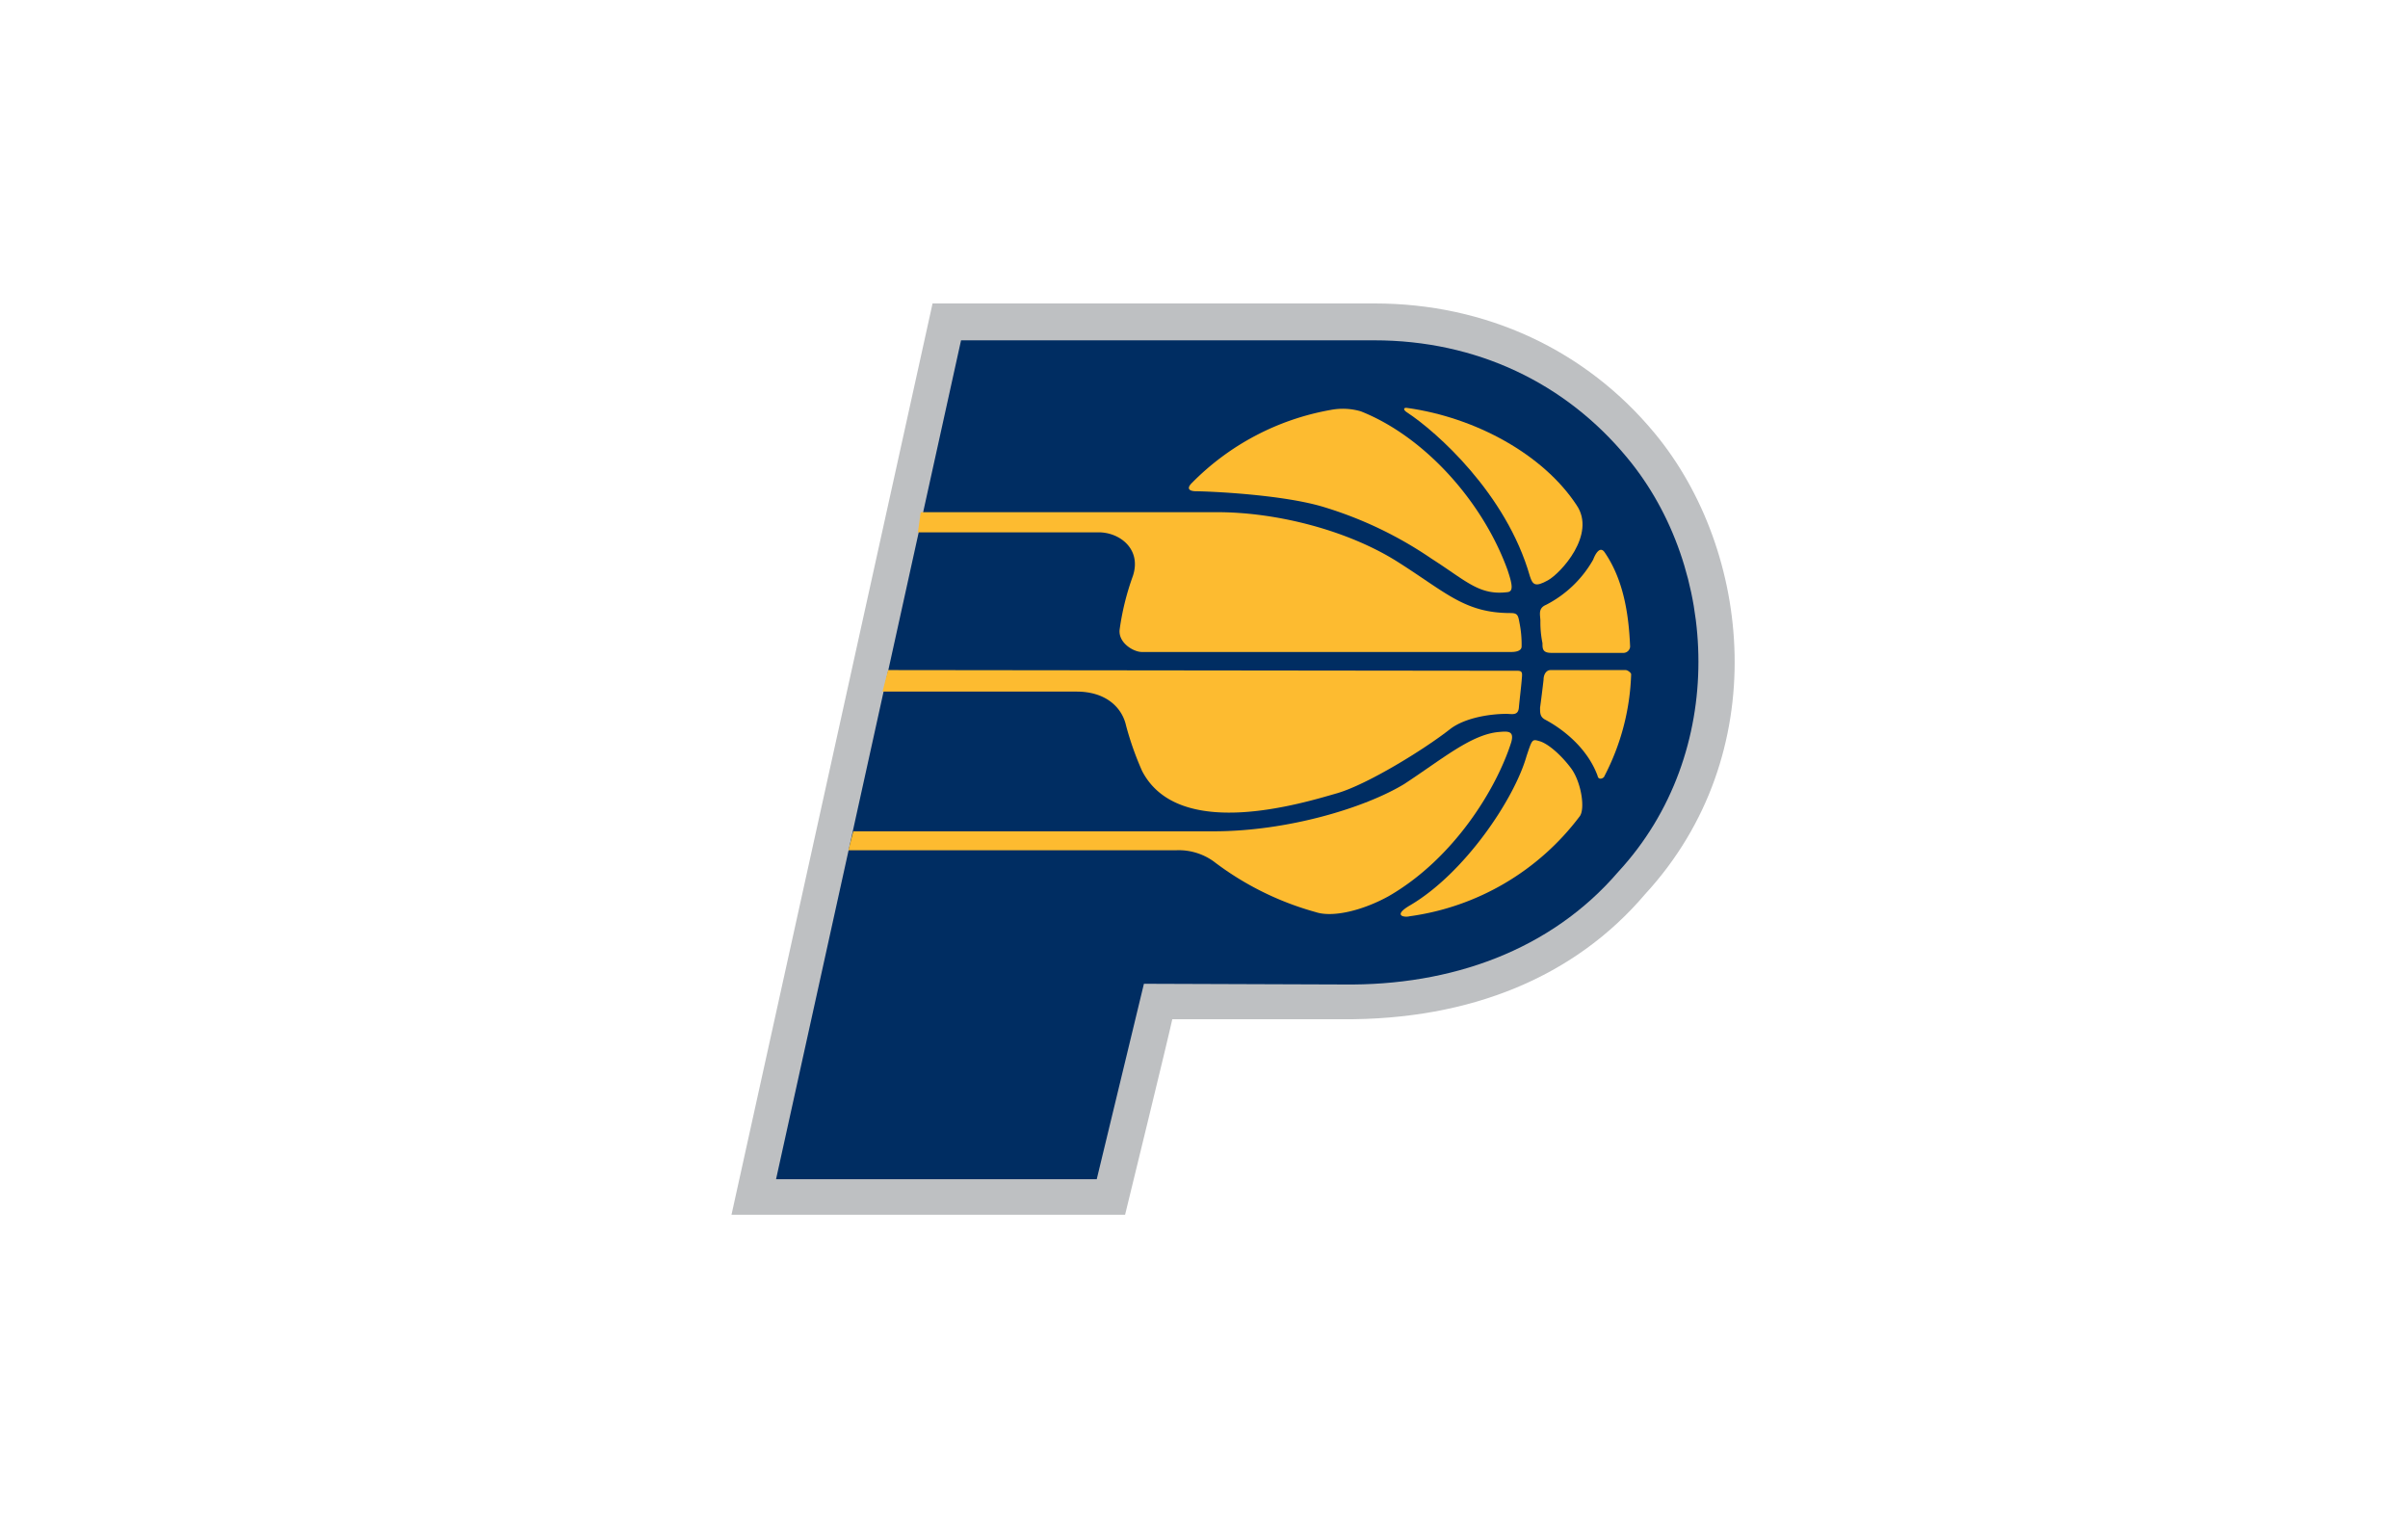
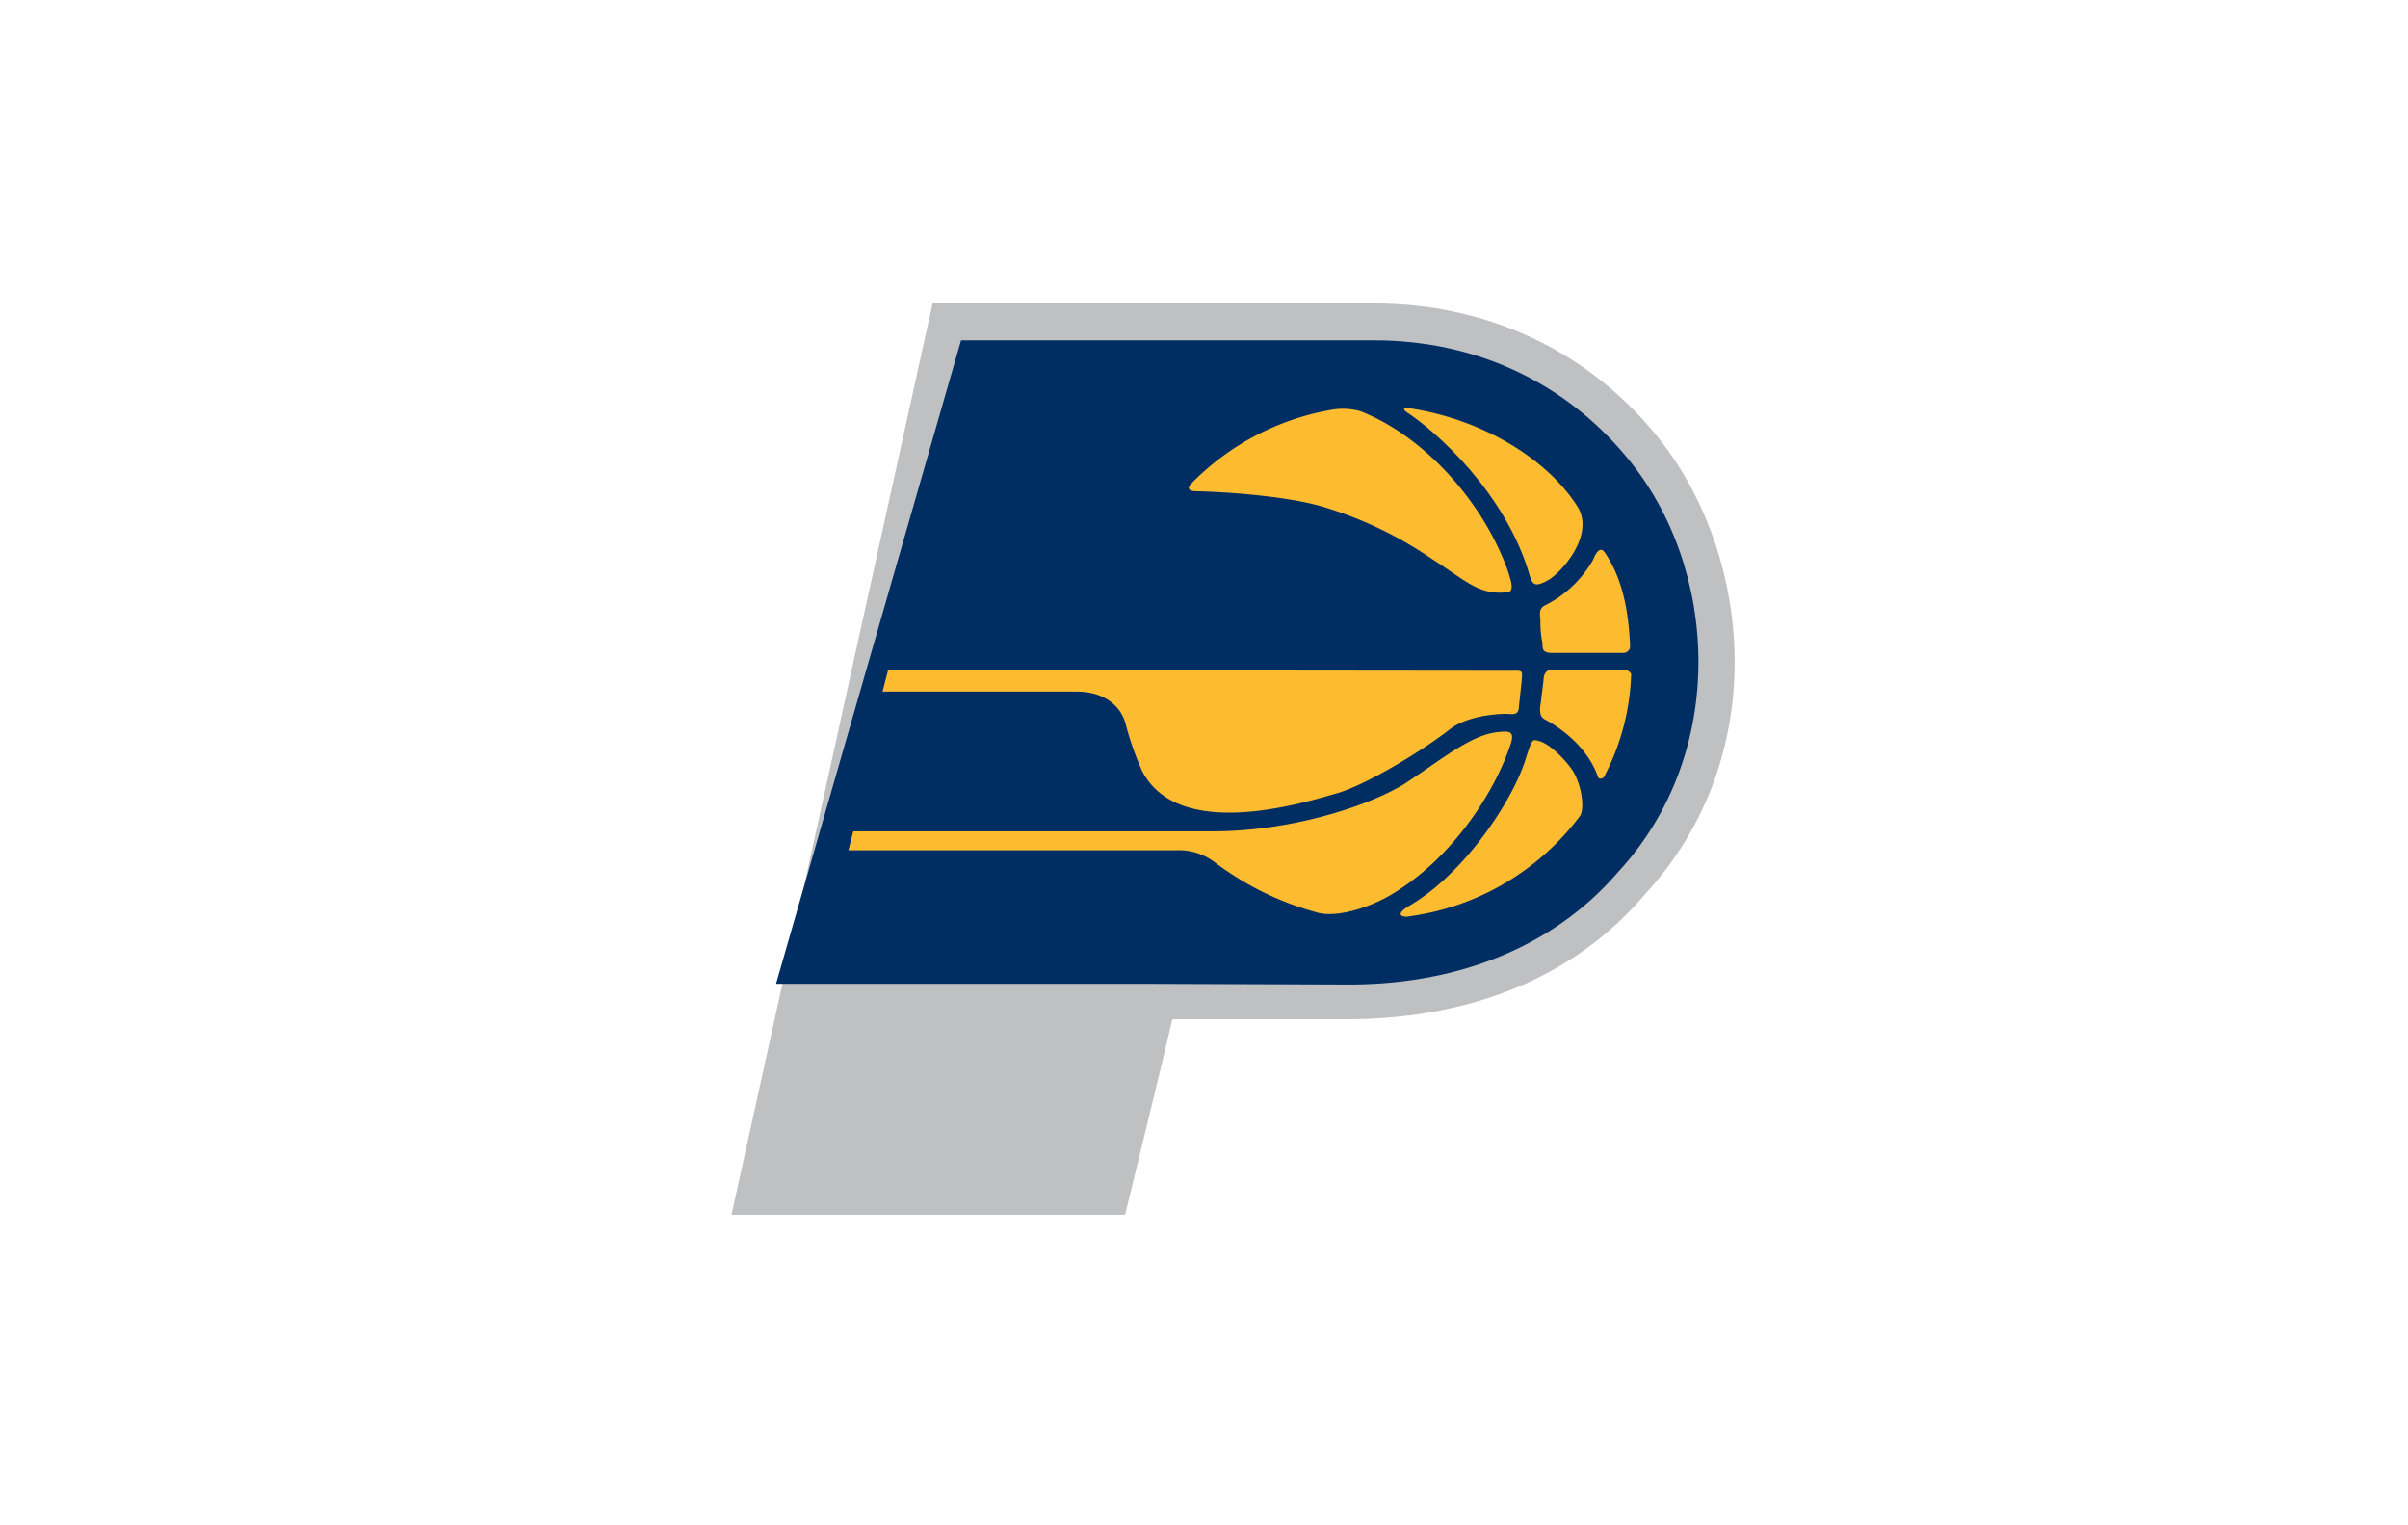
<svg xmlns="http://www.w3.org/2000/svg" id="图层_1" data-name="图层 1" viewBox="0 0 510.24 323.15">
  <defs>
    <style>.cls-1{fill:#bec0c2;}.cls-2{fill:#002d62;}.cls-3{fill:#fdbb30;}</style>
  </defs>
  <title>Indiana_Pacers</title>
  <g id="surface1">
    <path class="cls-1" d="M197.15,66.35,155,257.35h83.4s9.29-38,10-41.41h36.1c27.12.15,49.23-9,64.11-26.53,27.27-29.62,22.55-72.8,2.06-97.56-14.59-17.68-35.8-27.56-59.38-27.56H197.6Z" />
-     <path class="cls-2" d="M242.39,208.42l-10,41.41H164.44L203.64,72.1h87.54c21.66,0,40.53,9,53.64,24.91,19.45,23.43,21.37,62.49-1.91,87.68-14.3,16.65-35.38,24.18-58.37,23.88Z" />
-     <path class="cls-3" d="M194.5,112.78h38.32c4.42,0,9.14,3.54,7.22,9.28a55.4,55.4,0,0,0-2.8,11.35c-.29,2.8,2.95,4.72,4.72,4.72h78.25c1.47,0,2.21-.44,2.21-1.18a23.36,23.36,0,0,0-.45-5c-.29-1.63-.43-2.07-1.9-2.07-9.74,0-13.72-4.42-24-10.9s-25.2-10.47-38.17-10.47H195.09Z" />
+     <path class="cls-2" d="M242.39,208.42H164.44L203.64,72.1h87.54c21.66,0,40.53,9,53.64,24.91,19.45,23.43,21.37,62.49-1.91,87.68-14.3,16.65-35.38,24.18-58.37,23.88Z" />
    <path class="cls-3" d="M242,163.33a65,65,0,0,1-3.39-9.59c-.89-4-4.43-7.22-10.47-7.22H187l1.18-4.56,133.37.15c1.17,0,1,.58.88,2.06s-.45,4.12-.59,5.74c-.15,1.77-1.47,1.33-2.65,1.33-3.24,0-8.7.74-11.94,3.24-5.45,4.28-17.39,11.64-23.87,13.56C276.15,170.1,249.76,178.36,242,163.33Z" />
    <path class="cls-3" d="M179.77,180.13h69.55a12.69,12.69,0,0,1,7.82,2.35,63.4,63.4,0,0,0,21.66,10.76c3.54,1.18,9.87-.29,15.47-3.39,13.86-8,22.85-22.84,25.94-32.56.73-2.51-.74-2.37-2.51-2.22-5.89.45-12.08,5.75-20.18,11.05-8.26,5-24.62,10-40.38,10H180.8Z" />
    <path class="cls-3" d="M282,86.84a13.6,13.6,0,0,1,6.34.3c13.41,5.3,25.79,19,31.09,33.59,1,3,1.33,4.58,0,4.72-6,.74-8.69-2.36-16.07-7.07a83.07,83.07,0,0,0-22.69-10.91c-9-2.79-25.2-3.39-27.11-3.39-2.07,0-1.92-.88-1-1.77A54.62,54.62,0,0,1,282,86.84Z" />
    <path class="cls-3" d="M345.41,137a1.43,1.43,0,0,1-1.33,1.32H328.76c-1.92,0-1.92-.88-1.92-2.06a21.92,21.92,0,0,1-.44-4.71c0-1.19-.59-2.66,1.18-3.4a24.15,24.15,0,0,0,10-9.58c.44-1.17,1.47-3.09,2.5-1.46C343.94,122.8,345.12,129.87,345.41,137Z" />
    <path class="cls-3" d="M340,164.36c-.15.59-1.33,1-1.48,0-2.21-6-7.51-10-11.19-11.94-1-.59-1-1.32-1-2.51.15-1,.59-4.56.74-5.89,0-1.17.59-2.06,1.48-2.06h15.91c.44,0,1.17.58,1.17.89A50,50,0,0,1,340,164.36Z" />
    <path class="cls-3" d="M298.69,194.12c-1.17.3-3.68-.14.15-2.35,11.49-6.78,22-22.41,24.61-31.54,1.18-3.54,1.18-3.68,2.65-3.24,1.77.44,4.57,2.8,6.78,5.75s3.1,8.84,1.77,10.31A54.3,54.3,0,0,1,298.69,194.12Z" />
    <path class="cls-3" d="M328,122.94c-2.65,1.48-3.24,1-3.83-.88-5-17.54-19.9-30.65-25.94-34.63-1-.59-.88-1.18,0-1C312.69,88.46,327,96.27,334.06,107,338.33,113.22,330.67,121.47,328,122.94Z" />
  </g>
</svg>